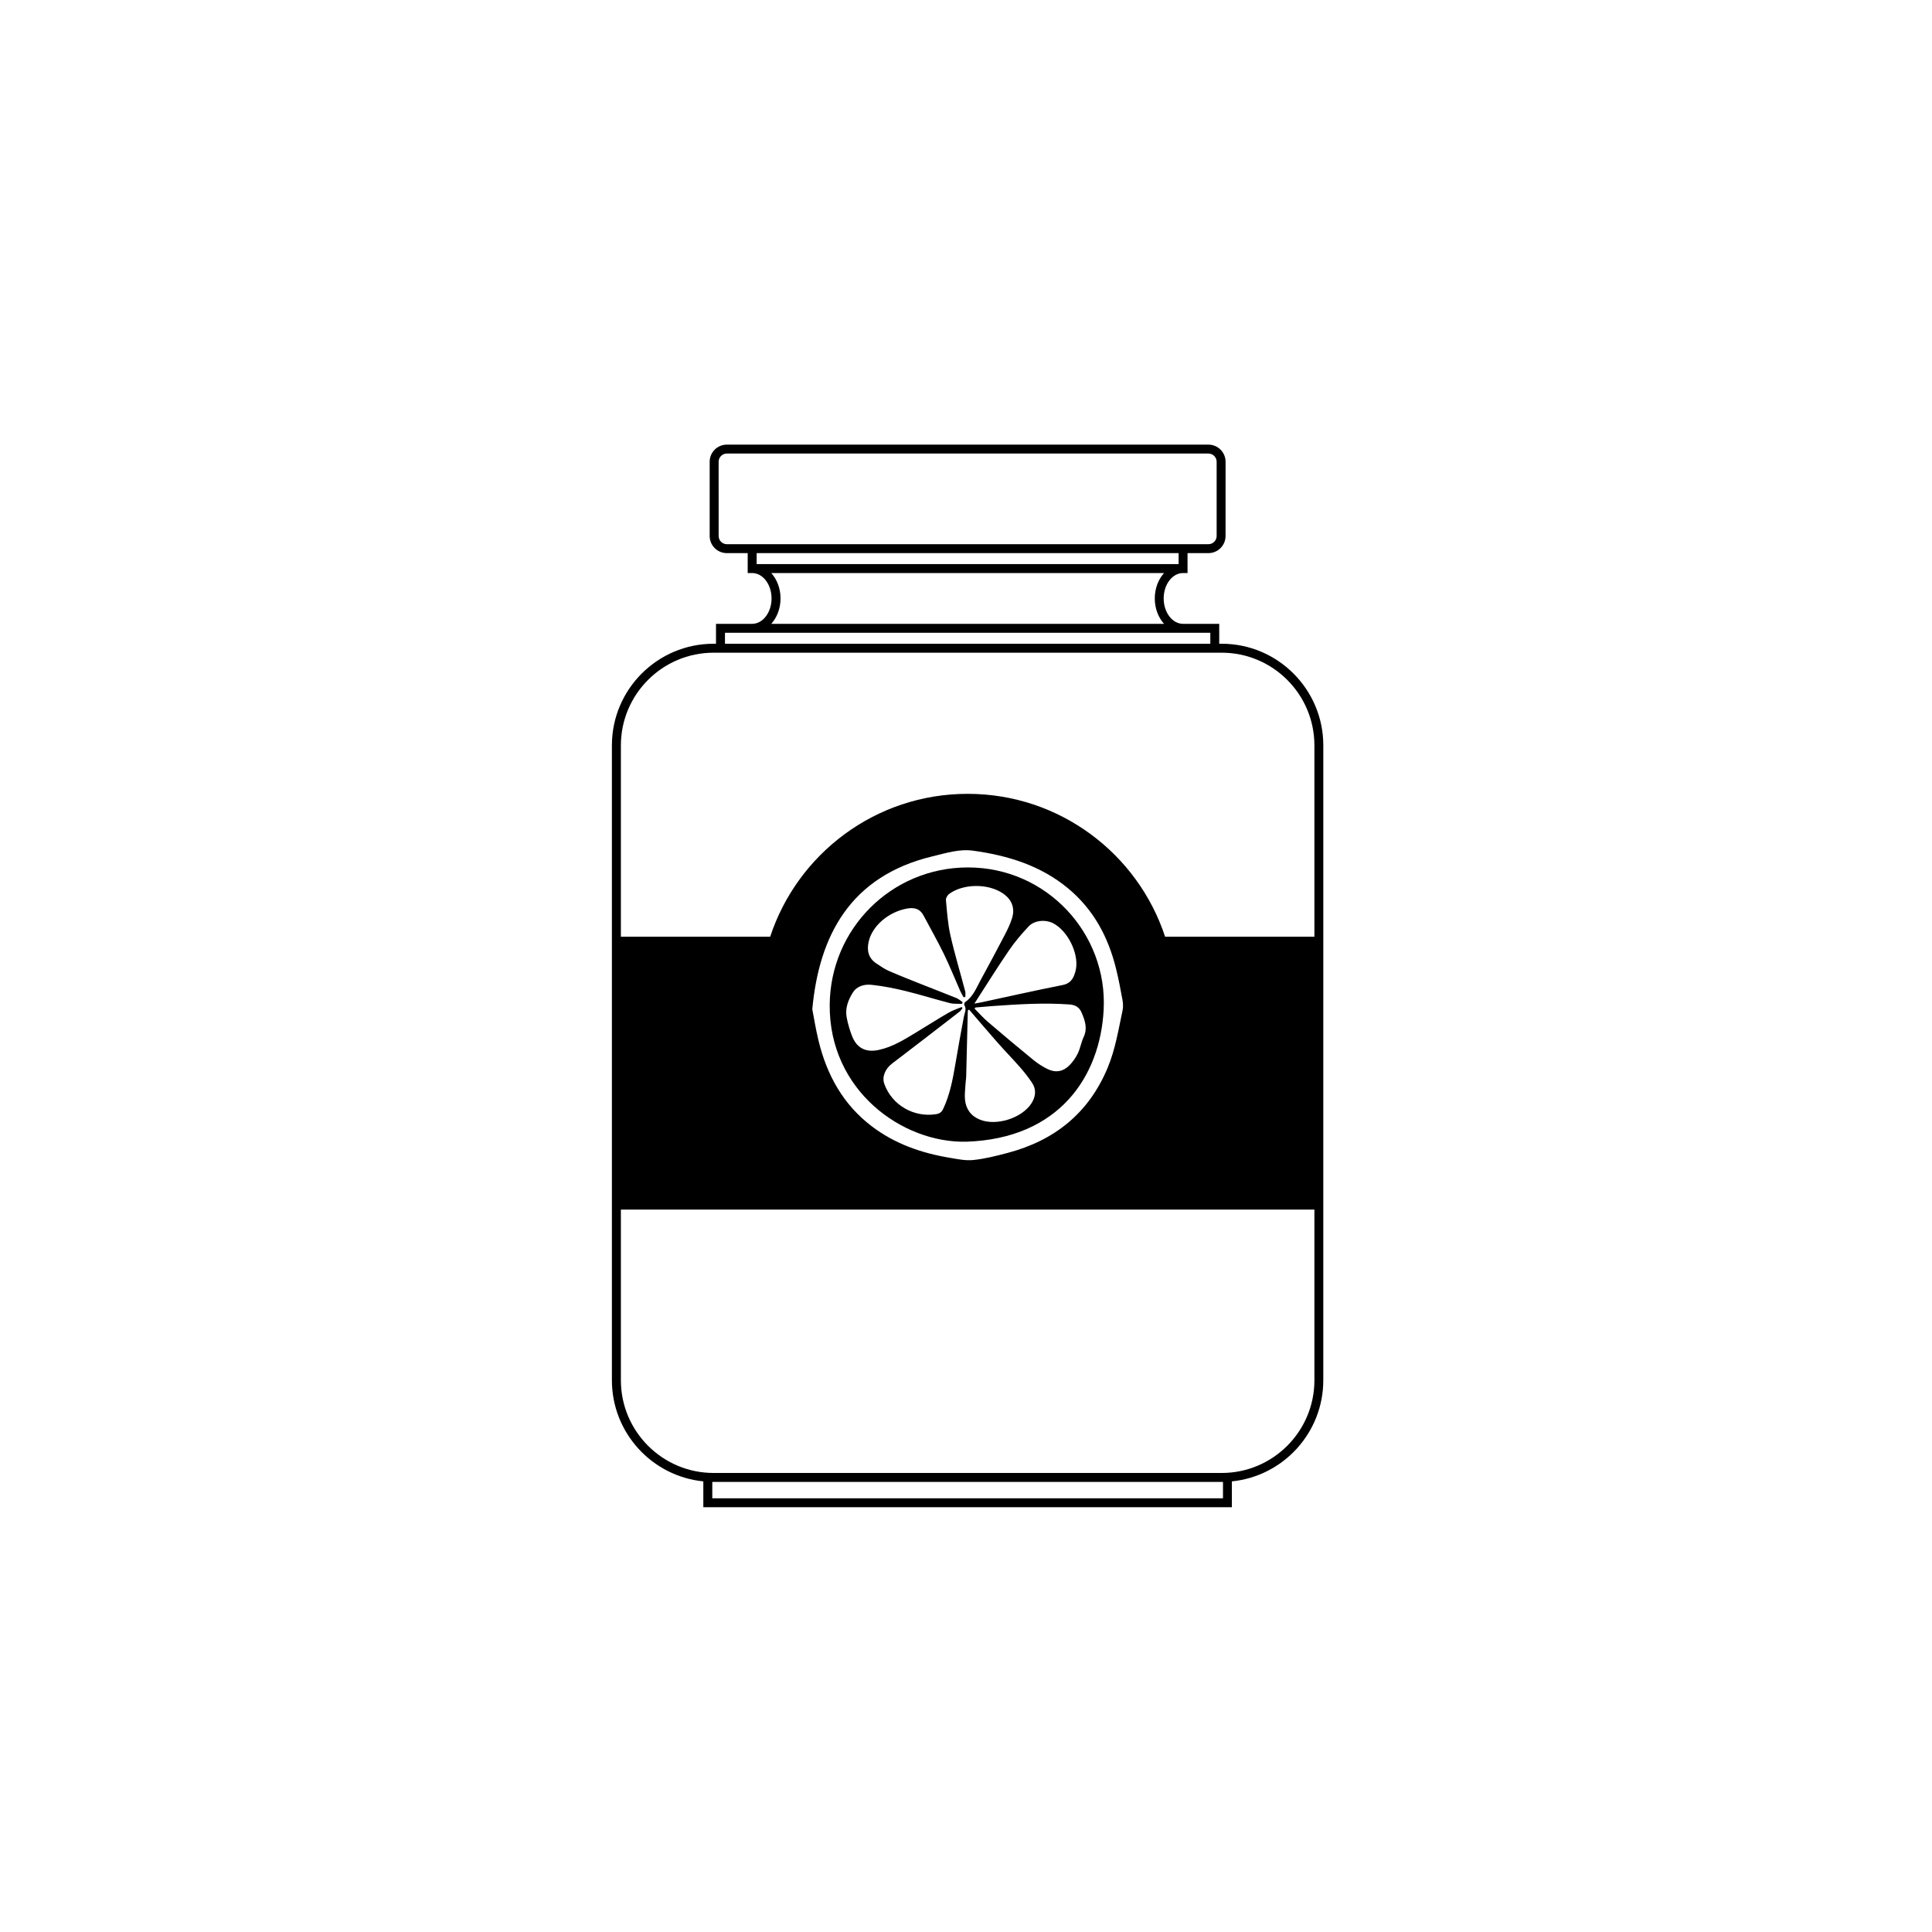
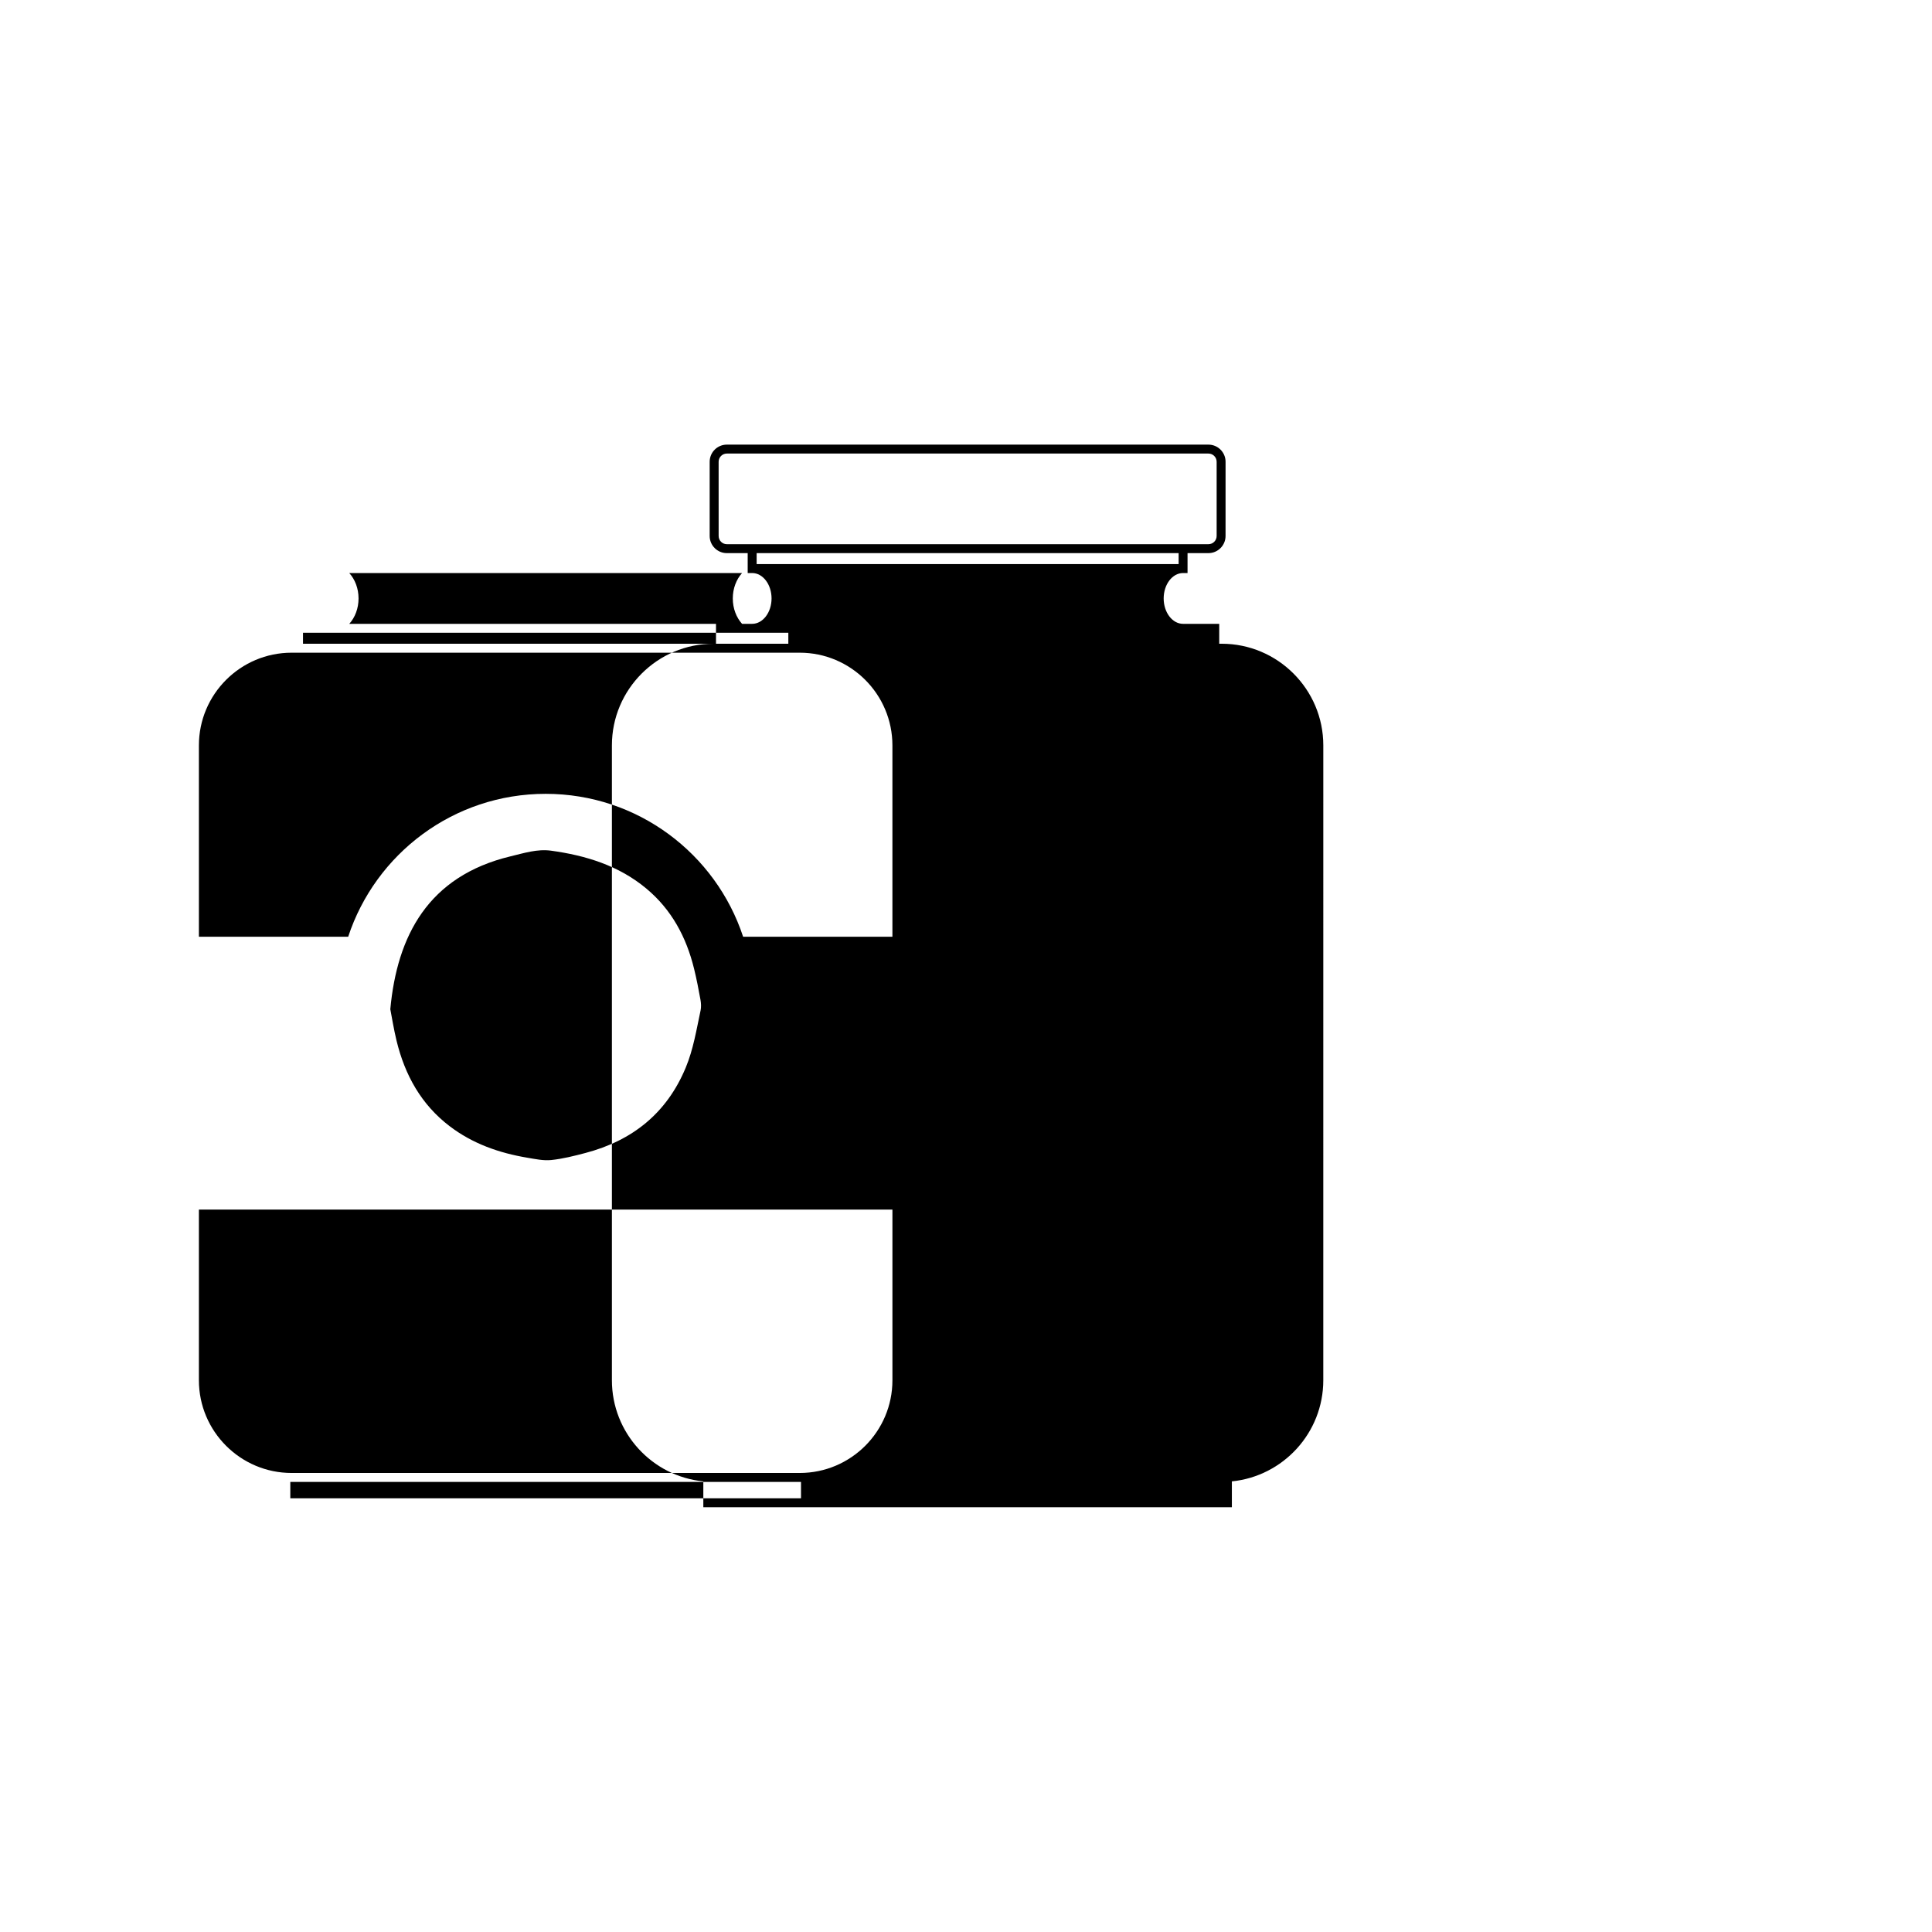
<svg xmlns="http://www.w3.org/2000/svg" fill="#000000" width="800px" height="800px" version="1.1" viewBox="144 144 512 512">
  <g>
-     <path d="m400.48 373.88c-20.254 0.023-36.473 16.277-36.602 36.469-0.145 22.637 19.223 36.613 36.234 36.215 24.582-0.836 35.457-17.324 36.371-34.996 1.039-20.164-15.074-37.711-36.004-37.688zm-3.309 52.184c-0.695 4.043-1.438 8.062-3.223 11.812-0.406 0.855-0.934 1.238-1.883 1.391-5.918 0.945-11.723-2.43-13.723-8.047-0.652-1.824 0.258-3.981 2-5.309 6.023-4.578 12-9.211 17.988-13.84 0.301-0.23 0.496-0.598 0.742-0.898-0.07-0.102-0.137-0.203-0.207-0.305-1.145 0.484-2.359 0.855-3.43 1.477-2.848 1.652-5.629 3.426-8.445 5.129-3.215 1.949-6.394 3.977-10.148 4.777-3.414 0.727-5.836-0.512-7.066-3.758-0.613-1.605-1.117-3.285-1.414-4.973-0.418-2.352 0.43-4.539 1.645-6.477 1.121-1.785 3.137-2.262 5.047-2.047 2.965 0.328 5.918 0.902 8.816 1.609 3.973 0.969 7.883 2.203 11.848 3.223 1.02 0.262 2.137 0.152 3.211 0.211 0.062-0.152 0.125-0.309 0.191-0.461-0.547-0.367-1.055-0.836-1.652-1.078-2.812-1.148-5.652-2.223-8.477-3.348-3.137-1.25-6.281-2.477-9.379-3.82-1.188-0.516-2.277-1.285-3.367-2.008-2.129-1.406-2.566-3.457-2.035-5.793 0.961-4.203 5.227-7.785 9.957-8.719 2.098-0.414 3.606-0.047 4.629 1.891 1.77 3.352 3.656 6.648 5.316 10.055 1.57 3.223 2.902 6.562 4.352 9.844 0.254 0.566 0.582 1.105 0.875 1.656 0.16-0.016 0.316-0.027 0.477-0.043 0-0.492 0.105-1.012-0.016-1.473-1.312-4.977-2.809-9.914-3.941-14.93-0.688-3.027-0.883-6.172-1.176-9.273-0.051-0.523 0.387-1.301 0.84-1.633 3.769-2.777 10.406-2.805 14.273-0.137 2.359 1.625 3.254 3.891 2.391 6.613-0.48 1.52-1.184 2.981-1.922 4.394-2.086 4.004-4.219 7.988-6.383 11.949-1.145 2.09-1.988 4.406-4.102 5.832-0.18 0.121-0.332 0.613-0.234 0.766 0.699 1.098 0.086 2.082-0.113 3.137-0.809 4.199-1.539 8.402-2.262 12.602zm20.176 10.324c-2.523 3.945-9.32 6.09-13.664 4.328-2.379-0.965-3.695-2.789-3.949-5.285-0.133-1.324 0.055-2.688 0.125-4.031 0.035-0.715 0.172-1.426 0.191-2.141 0.148-5.641 0.277-11.285 0.414-16.926 0.004-0.199 0.023-0.398 0.039-0.598 0.105-0.059 0.215-0.113 0.32-0.172 2.504 2.906 4.981 5.836 7.523 8.715 1.953 2.215 4.023 4.328 5.969 6.547 1.137 1.297 2.207 2.664 3.168 4.094 1.211 1.805 1.004 3.68-0.137 5.469zm13.301-24.02c0.887 2.102 1.605 4.125 0.543 6.418-0.652 1.406-0.898 3-1.566 4.391-0.555 1.156-1.34 2.266-2.246 3.176-1.613 1.621-3.637 1.996-5.711 0.988-1.352-0.66-2.652-1.5-3.82-2.449-4.059-3.312-8.066-6.68-12.047-10.086-1.258-1.074-2.359-2.336-3.531-3.508 0.074-0.098 0.145-0.199 0.219-0.301 1.504-0.129 3.004-0.273 4.508-0.379 6.797-0.477 13.602-0.922 20.422-0.426 1.496 0.109 2.602 0.688 3.231 2.176zm-1.48-11.727c-0.094 0.617-0.273 1.234-0.504 1.82-0.555 1.398-1.406 2.258-3.074 2.586-7.156 1.418-14.273 3.023-21.41 4.559-0.656 0.141-1.324 0.238-1.957 0.352 3.066-4.742 6.031-9.504 9.191-14.133 1.539-2.254 3.336-4.352 5.211-6.344 1.547-1.645 4.543-1.848 6.555-0.766 3.742 2.012 6.621 7.719 5.988 11.926z" />
-     <path d="m467.76 314.6h-0.652v-5.277h-9.582c-2.836 0-5.141-3.019-5.141-6.731s2.305-6.731 5.141-6.731h1.184v-5.277h5.531c2.504 0 4.543-2.039 4.543-4.543l0.004-19.668c0-2.508-2.039-4.543-4.543-4.543h-127.63c-2.504 0-4.543 2.039-4.543 4.543v19.668c0 2.504 2.039 4.543 4.543 4.543h5.531v5.277h1.184c2.836 0 5.141 3.019 5.141 6.731s-2.305 6.731-5.141 6.731h-9.582v5.277h-0.652c-14.852 0-26.934 12.082-26.934 26.934v168.25c0 13.938 10.641 25.438 24.227 26.797v6.852h140.07v-6.852c13.586-1.363 24.227-12.859 24.227-26.797l0.004-168.25c0-14.855-12.082-26.938-26.934-26.938zm-131.14-26.383c-1.199 0-2.172-0.977-2.172-2.176l-0.004-19.668c0-1.199 0.977-2.176 2.172-2.176h127.63c1.199 0 2.176 0.977 2.176 2.176v19.668c0 1.199-0.973 2.176-2.176 2.176zm119.73 2.371v2.906h-111.83v-2.906zm-105.5 12.008c0-2.664-0.949-5.066-2.461-6.731h104.1c-1.512 1.664-2.461 4.066-2.461 6.731 0 2.664 0.949 5.062 2.461 6.731h-104.1c1.512-1.668 2.461-4.07 2.461-6.731zm-14.723 9.098h128.62v2.906h-128.62zm-3.019 5.277h134.66c13.547 0 24.562 11.02 24.562 24.566v50.711h-39.562c-7.234-21.992-27.922-37.875-52.332-37.875-24.41 0-45.102 15.883-52.332 37.875h-39.562v-50.711c0-13.547 11.02-24.566 24.566-24.566zm108.38 94.832c-1.098 5.109-1.91 10.281-3.945 15.16-5.027 12.059-14.117 19.305-26.562 22.586-2.973 0.781-5.992 1.551-9.035 1.867-2.078 0.219-4.258-0.254-6.363-0.609-7.469-1.254-14.473-3.699-20.57-8.34-7.574-5.762-11.887-13.586-14.094-22.676-0.742-3.066-1.234-6.191-1.652-8.336 1.789-19.402 10.004-35.27 31.867-40.52 3.519-0.844 7.07-2 10.738-1.496 9.203 1.266 17.898 3.93 25.207 10.004 6.731 5.594 10.633 12.902 12.688 21.281 0.664 2.703 1.191 5.438 1.688 8.176 0.172 0.945 0.234 1.977 0.035 2.902zm26.617 124.92v4.348h-135.34v-4.348zm-0.336-2.371h-134.66c-13.547 0-24.566-11.02-24.566-24.566v-45.227h183.79v45.227c0 13.547-11.016 24.566-24.562 24.566z" />
+     <path d="m467.76 314.6h-0.652v-5.277h-9.582c-2.836 0-5.141-3.019-5.141-6.731s2.305-6.731 5.141-6.731h1.184v-5.277h5.531c2.504 0 4.543-2.039 4.543-4.543l0.004-19.668c0-2.508-2.039-4.543-4.543-4.543h-127.63c-2.504 0-4.543 2.039-4.543 4.543v19.668c0 2.504 2.039 4.543 4.543 4.543h5.531v5.277h1.184c2.836 0 5.141 3.019 5.141 6.731s-2.305 6.731-5.141 6.731h-9.582v5.277h-0.652c-14.852 0-26.934 12.082-26.934 26.934v168.25c0 13.938 10.641 25.438 24.227 26.797v6.852h140.07v-6.852c13.586-1.363 24.227-12.859 24.227-26.797l0.004-168.25c0-14.855-12.082-26.938-26.934-26.938zm-131.14-26.383c-1.199 0-2.172-0.977-2.172-2.176l-0.004-19.668c0-1.199 0.977-2.176 2.172-2.176h127.63c1.199 0 2.176 0.977 2.176 2.176v19.668c0 1.199-0.973 2.176-2.176 2.176zm119.73 2.371v2.906h-111.83v-2.906m-105.5 12.008c0-2.664-0.949-5.066-2.461-6.731h104.1c-1.512 1.664-2.461 4.066-2.461 6.731 0 2.664 0.949 5.062 2.461 6.731h-104.1c1.512-1.668 2.461-4.07 2.461-6.731zm-14.723 9.098h128.62v2.906h-128.62zm-3.019 5.277h134.66c13.547 0 24.562 11.02 24.562 24.566v50.711h-39.562c-7.234-21.992-27.922-37.875-52.332-37.875-24.41 0-45.102 15.883-52.332 37.875h-39.562v-50.711c0-13.547 11.02-24.566 24.566-24.566zm108.38 94.832c-1.098 5.109-1.91 10.281-3.945 15.16-5.027 12.059-14.117 19.305-26.562 22.586-2.973 0.781-5.992 1.551-9.035 1.867-2.078 0.219-4.258-0.254-6.363-0.609-7.469-1.254-14.473-3.699-20.57-8.34-7.574-5.762-11.887-13.586-14.094-22.676-0.742-3.066-1.234-6.191-1.652-8.336 1.789-19.402 10.004-35.27 31.867-40.52 3.519-0.844 7.07-2 10.738-1.496 9.203 1.266 17.898 3.93 25.207 10.004 6.731 5.594 10.633 12.902 12.688 21.281 0.664 2.703 1.191 5.438 1.688 8.176 0.172 0.945 0.234 1.977 0.035 2.902zm26.617 124.92v4.348h-135.34v-4.348zm-0.336-2.371h-134.66c-13.547 0-24.566-11.02-24.566-24.566v-45.227h183.79v45.227c0 13.547-11.016 24.566-24.562 24.566z" />
  </g>
</svg>